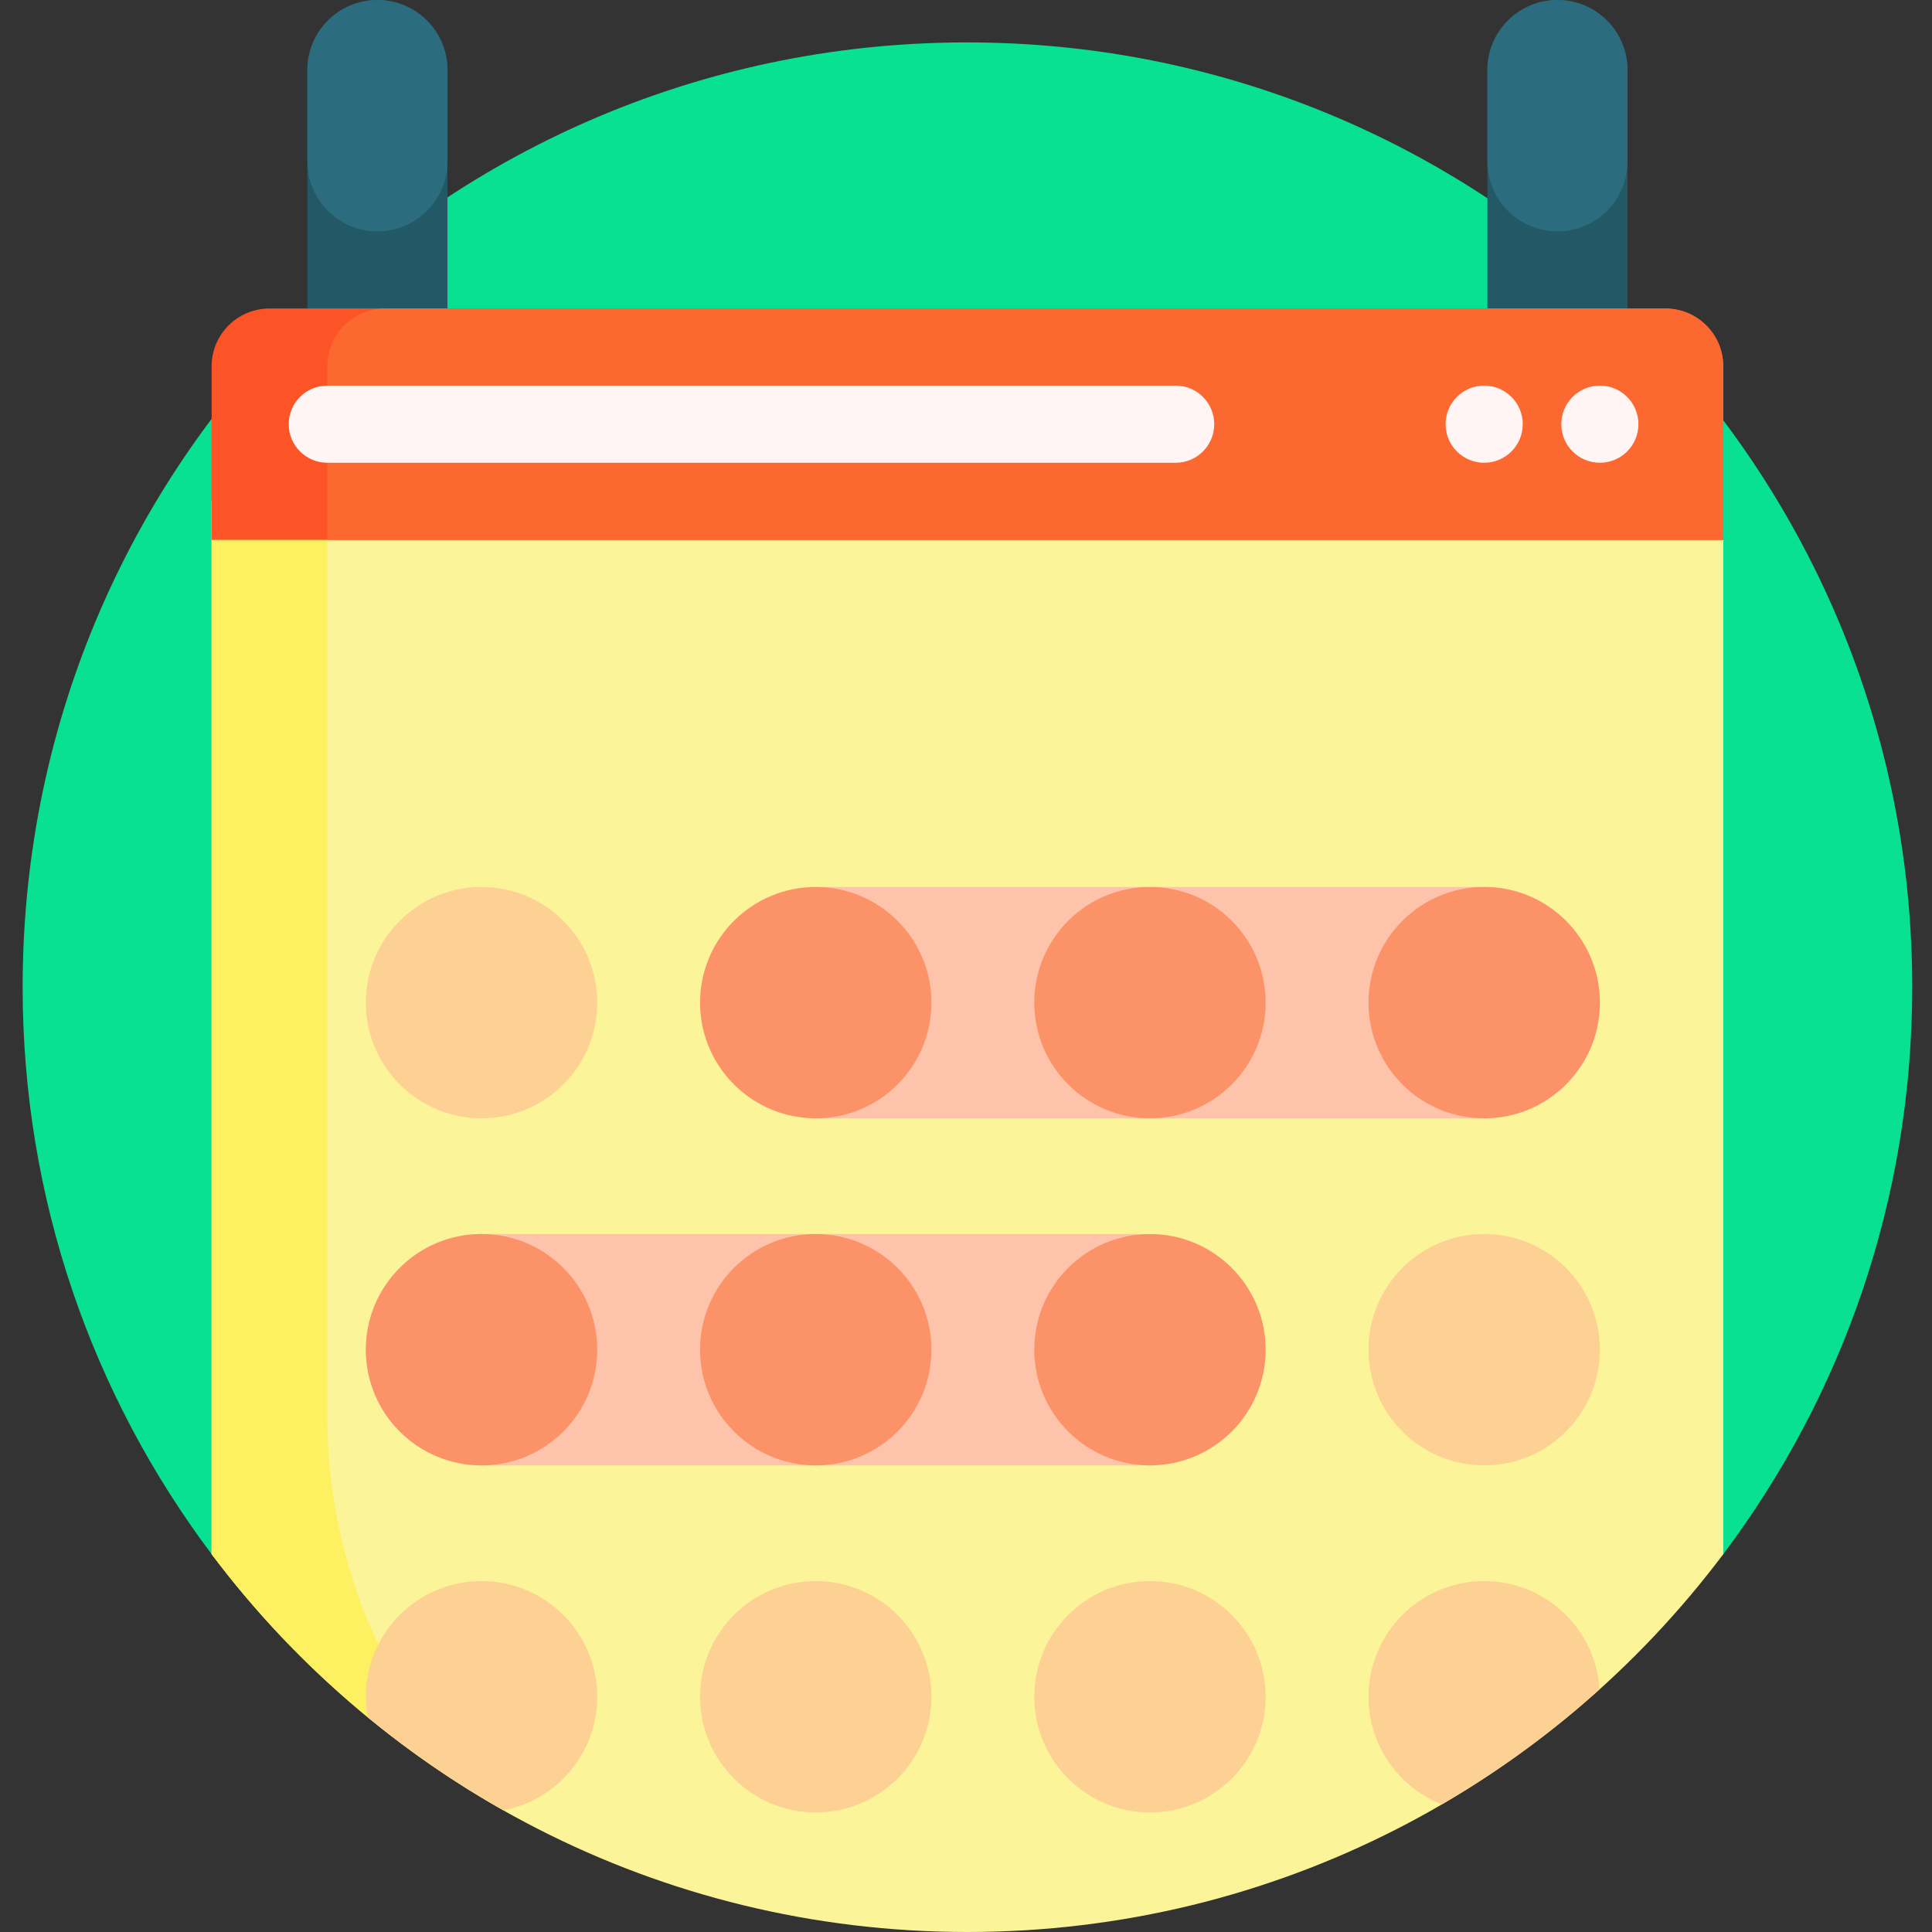
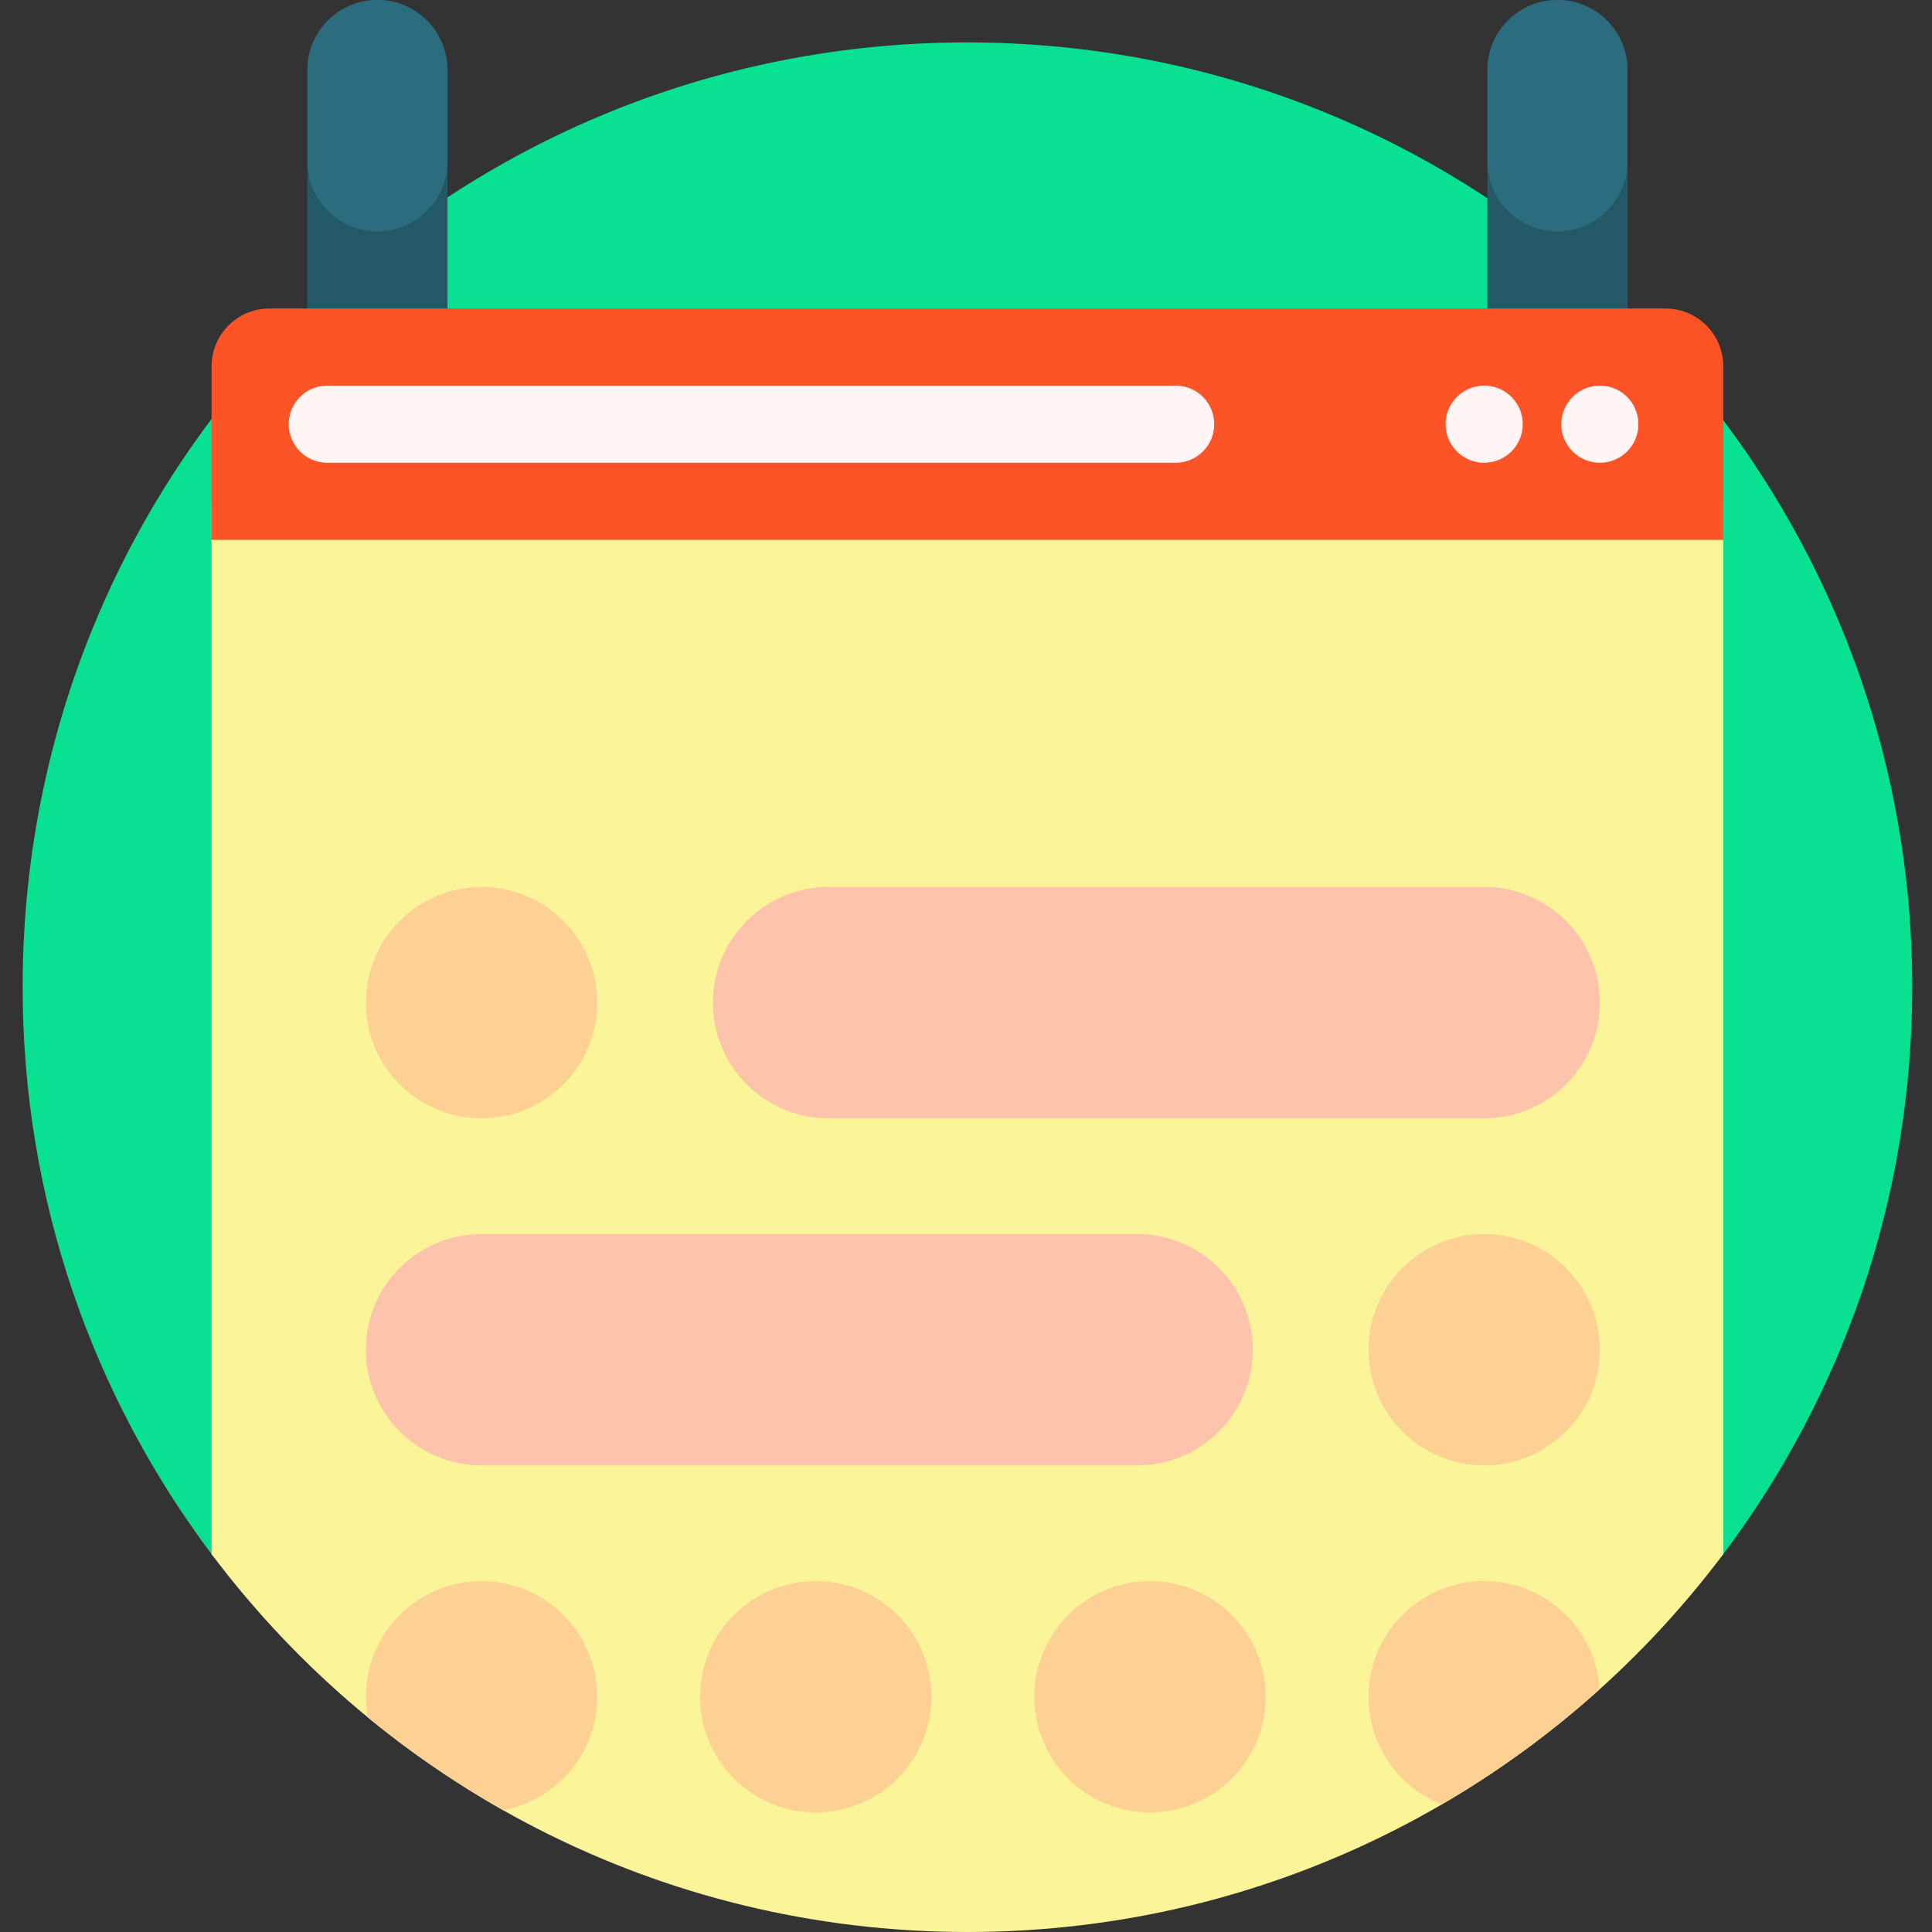
<svg xmlns="http://www.w3.org/2000/svg" height="100" viewBox="-6 0 512 512" width="100">
  <rect x="-6" y="0" width="512" height="512" fill="#333333" stroke="none" />
  <path d="m58.324 415.523c-3.199.301-6.316-1.086-8.25-3.656-31.488-41.91-50.129-94.023-50.074-150.492.137-142.051 117.133-254.844 259.098-249.984 134.246 4.594 241.66 114.867 241.66 250.23 0 56.383-18.637 108.41-50.086 150.262-1.926 2.562-5.031 3.941-8.219 3.645-61.195-5.727-125.594-8.789-192.074-8.789-66.473 0-130.863 3.059-192.055 8.785zm0 0" fill="#08e092" />
  <path d="m450.684 132.855v279.012c-45.68 60.805-118.398 100.133-200.305 100.133s-154.621-39.328-200.305-100.133v-279.012zm0 0" fill="#fcf498" />
-   <path d="m126.133 478.84c.172.156.344.312.516.469-29.918-17.043-55.996-40.055-76.574-67.445v-279.008h30.66v242.672c0 39.273 16.316 76.918 45.398 103.312zm0 0" fill="#fdf061" />
  <path d="m112.586 18.566v104.066h-37.133v-104.066c0-10.254 8.312-18.566 18.566-18.566 10.254 0 18.566 8.312 18.566 18.566zm294.152-18.566c-10.254 0-18.566 8.312-18.566 18.566v104.066h37.133v-104.066c0-10.254-8.312-18.566-18.566-18.566zm0 0" fill="#235967" />
  <path d="m112.586 18.566v24.188c0 10.25-8.312 18.562-18.566 18.562-10.254 0-18.566-8.312-18.566-18.566v-24.184c0-10.254 8.312-18.566 18.566-18.566 10.254 0 18.566 8.312 18.566 18.566zm294.152-18.566c-10.254 0-18.566 8.312-18.566 18.566v24.188c0 10.25 8.312 18.562 18.566 18.562 10.254 0 18.566-8.312 18.566-18.566v-24.184c0-10.254-8.312-18.566-18.566-18.566zm0 0" fill="#2b6c7e" />
  <path d="m326.004 357.684c0 16.934-13.727 30.66-30.66 30.66h-173.73c-16.934 0-30.66-13.727-30.66-30.66s13.727-30.656 30.66-30.656h173.73c16.934 0 30.66 13.723 30.66 30.656zm61.316-122.633h-173.73c-16.934 0-30.66 13.727-30.66 30.656 0 16.934 13.727 30.66 30.66 30.66h173.73c16.934 0 30.66-13.727 30.66-30.66 0-16.93-13.727-30.656-30.66-30.656zm0 0" fill="#fdc3ab" />
-   <path d="m240.84 357.684c0 16.934-13.727 30.66-30.656 30.66-16.934 0-30.66-13.727-30.66-30.66s13.727-30.656 30.66-30.656c16.93 0 30.656 13.723 30.656 30.656zm-30.656-122.633c-16.934 0-30.66 13.727-30.66 30.656 0 16.934 13.727 30.66 30.66 30.66 16.93 0 30.656-13.727 30.656-30.66 0-16.93-13.727-30.656-30.656-30.656zm-88.57 91.977c-16.934 0-30.66 13.723-30.66 30.656s13.727 30.66 30.66 30.66c16.934 0 30.66-13.727 30.66-30.66s-13.727-30.656-30.66-30.656zm177.137 0c-16.93 0-30.656 13.723-30.656 30.656s13.727 30.66 30.656 30.66c16.934 0 30.66-13.727 30.66-30.66s-13.727-30.656-30.66-30.656zm88.57-91.977c-16.93 0-30.656 13.727-30.656 30.656 0 16.934 13.727 30.66 30.656 30.66 16.934 0 30.66-13.727 30.66-30.66 0-16.93-13.727-30.656-30.66-30.656zm-88.57 0c-16.93 0-30.656 13.727-30.656 30.656 0 16.934 13.727 30.66 30.656 30.66 16.934 0 30.66-13.727 30.66-30.66 0-16.93-13.727-30.656-30.66-30.656zm0 0" fill="#fc9368" />
  <path d="m152.273 449.66c0 14.945-10.699 27.387-24.852 30.102-12.723-7.188-24.762-15.445-35.977-24.672-.316-1.762-.492-3.574-.492-5.43 0-16.934 13.727-30.656 30.66-30.656 16.934 0 30.66 13.723 30.66 30.656zm57.91-30.656c-16.934 0-30.66 13.723-30.66 30.656s13.727 30.66 30.66 30.66c16.93 0 30.656-13.727 30.656-30.66s-13.727-30.656-30.656-30.656zm-88.57-183.953c-16.934 0-30.66 13.727-30.66 30.656 0 16.934 13.727 30.66 30.66 30.66 16.934 0 30.66-13.727 30.66-30.66 0-16.93-13.727-30.656-30.66-30.656zm265.707 91.977c-16.93 0-30.656 13.723-30.656 30.656s13.727 30.66 30.656 30.66c16.934 0 30.66-13.727 30.66-30.66s-13.727-30.656-30.66-30.656zm-88.57 91.977c-16.93 0-30.656 13.723-30.656 30.656s13.727 30.66 30.656 30.66c16.934 0 30.66-13.727 30.66-30.66s-13.727-30.656-30.66-30.656zm88.57 0c-16.93 0-30.656 13.723-30.656 30.656 0 12.969 8.051 24.047 19.426 28.527 15-8.727 29.008-18.961 41.82-30.504-1.02-16.012-14.32-28.68-30.59-28.68zm0 0" fill="#fdd194" />
  <path d="m450.684 143.074h-400.609v-45.988c0-8.465 6.863-15.328 15.332-15.328h369.945c8.469 0 15.332 6.863 15.332 15.328zm0 0" fill="#fc5426" />
-   <path d="m450.684 143.074h-369.949v-45.988c0-8.465 6.863-15.328 15.328-15.328h339.289c8.469 0 15.332 6.863 15.332 15.328zm0 0" fill="#fc6930" />
  <path d="m315.785 112.414c0 5.645-4.574 10.219-10.219 10.219h-224.832c-5.645 0-10.219-4.574-10.219-10.219 0-5.645 4.574-10.219 10.219-10.219h224.832c5.645 0 10.219 4.574 10.219 10.219zm71.535-10.219c-5.645 0-10.219 4.574-10.219 10.219 0 5.645 4.574 10.219 10.219 10.219 5.645 0 10.223-4.574 10.223-10.219 0-5.645-4.578-10.219-10.223-10.219zm30.66 0c-5.645 0-10.219 4.574-10.219 10.219 0 5.645 4.574 10.219 10.219 10.219s10.219-4.574 10.219-10.219c0-5.645-4.574-10.219-10.219-10.219zm0 0" fill="#fff5f5" />
</svg>